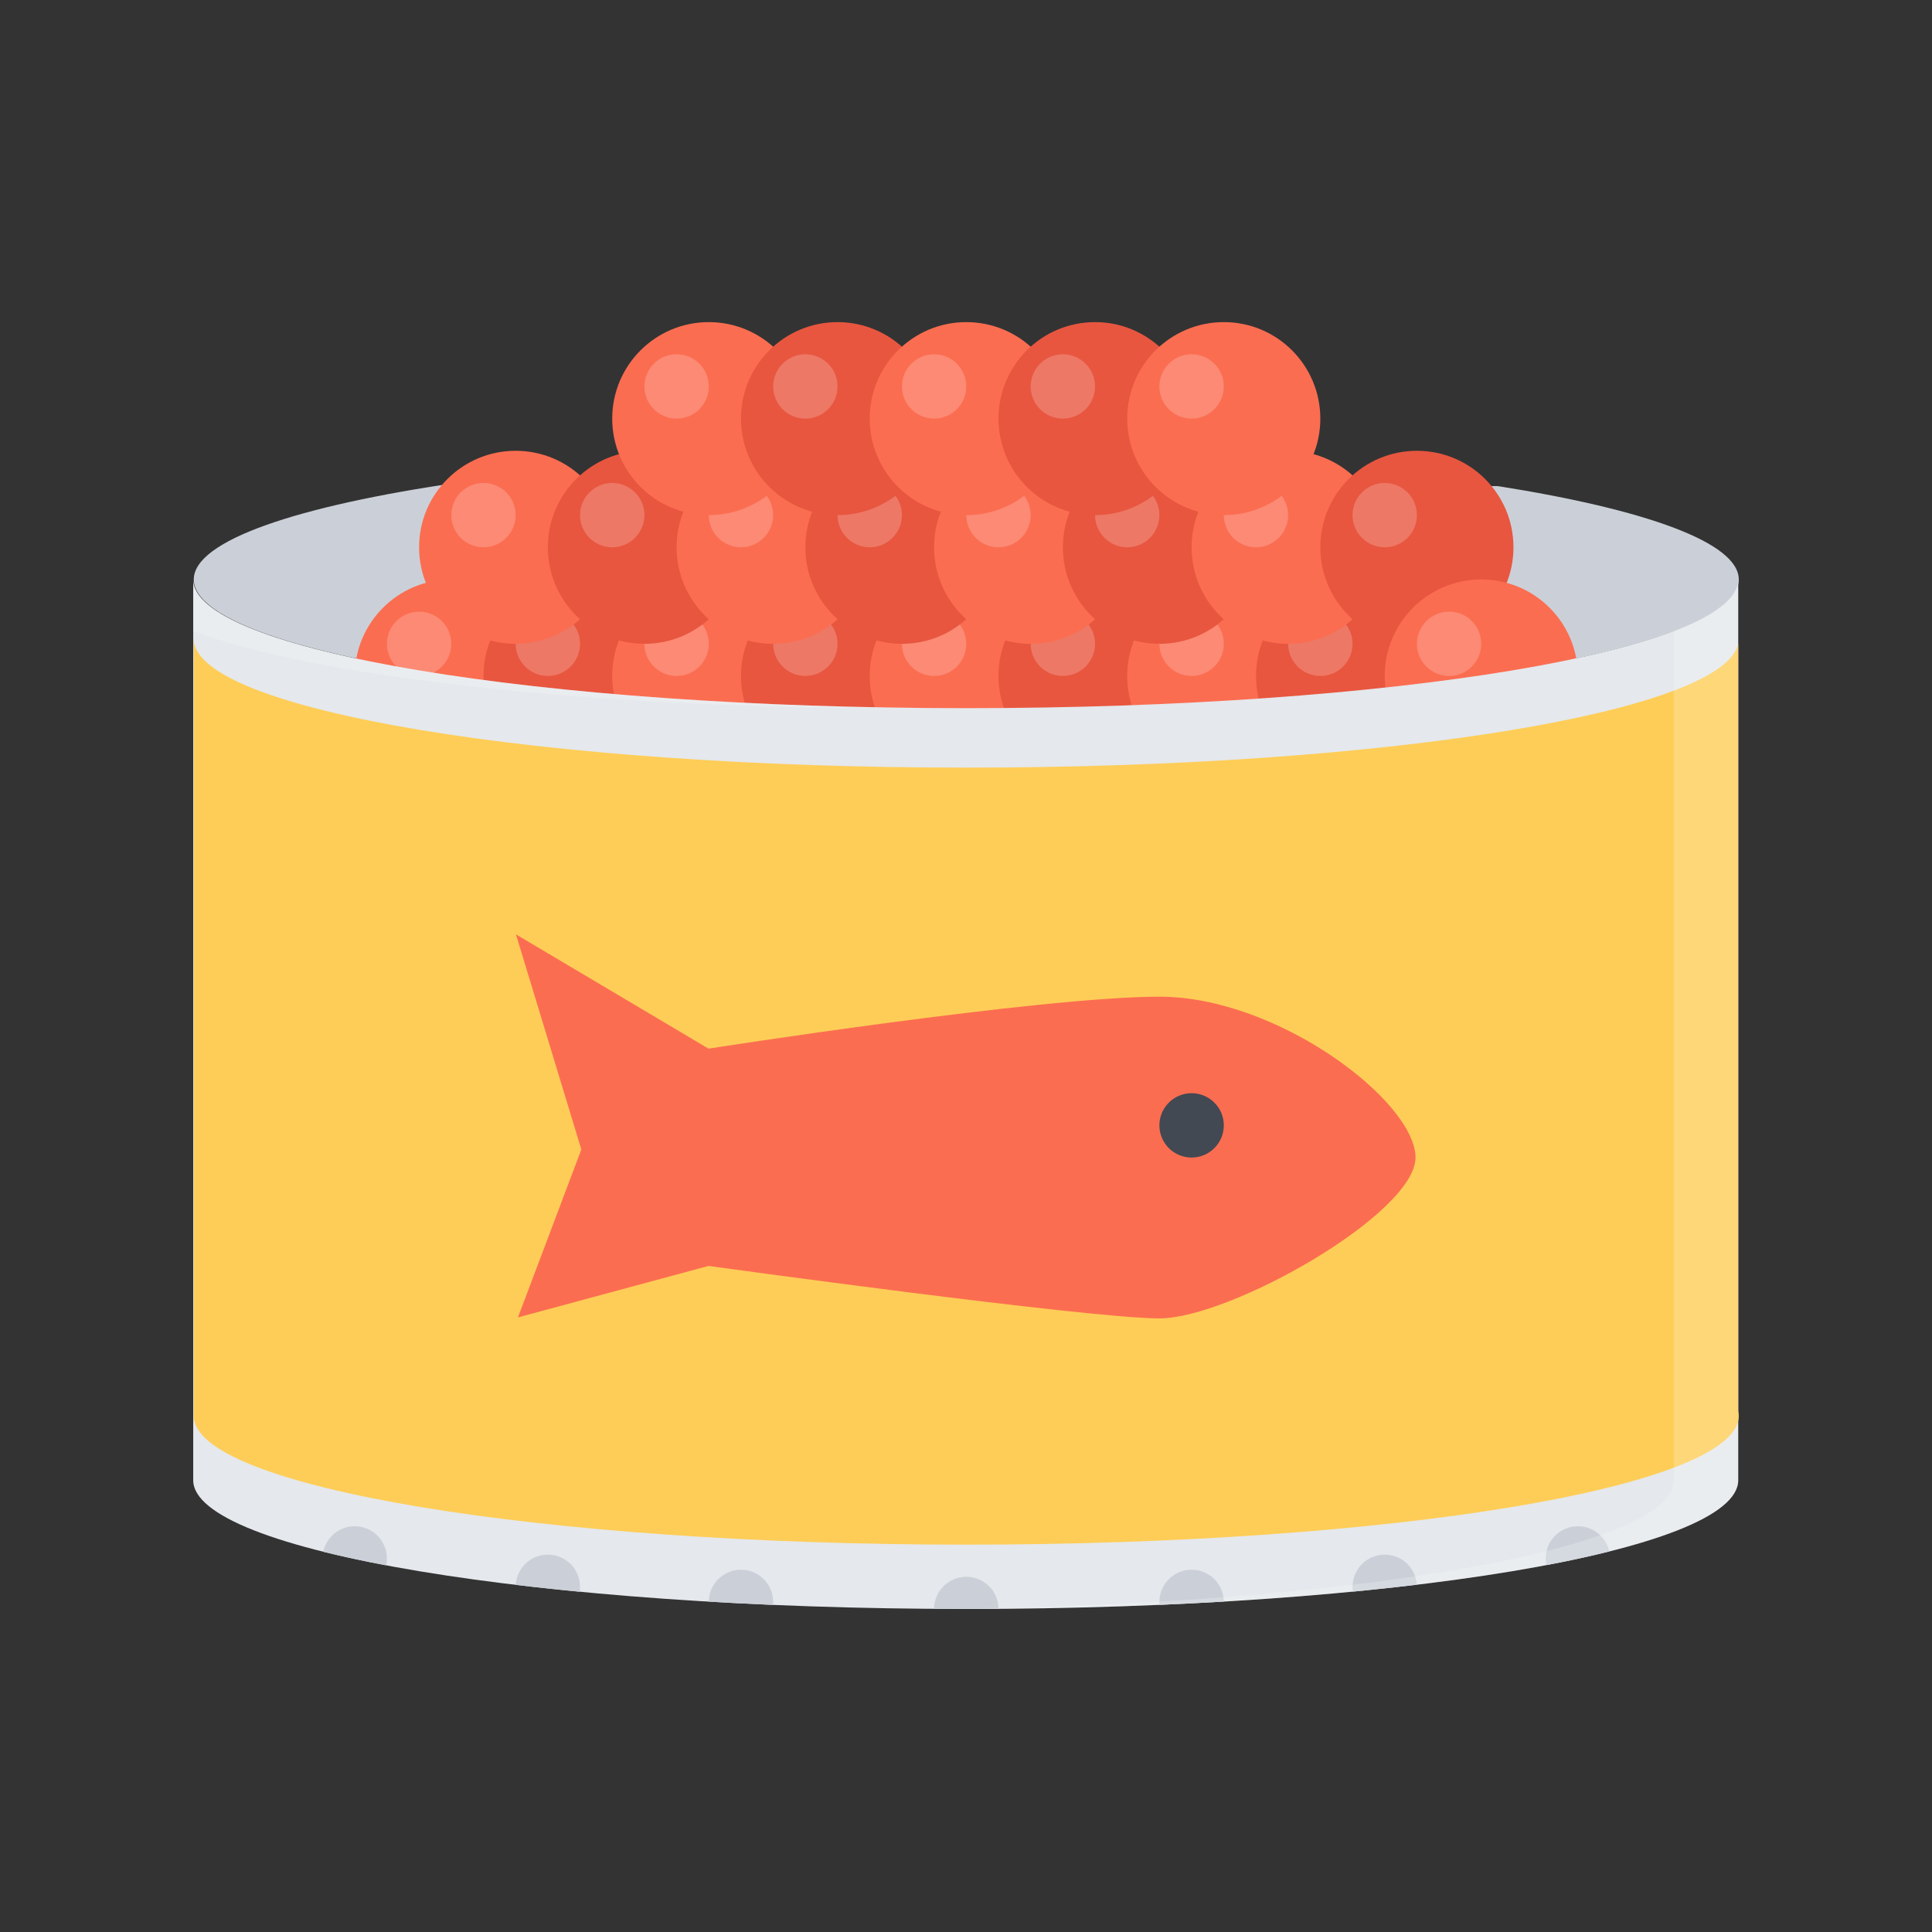
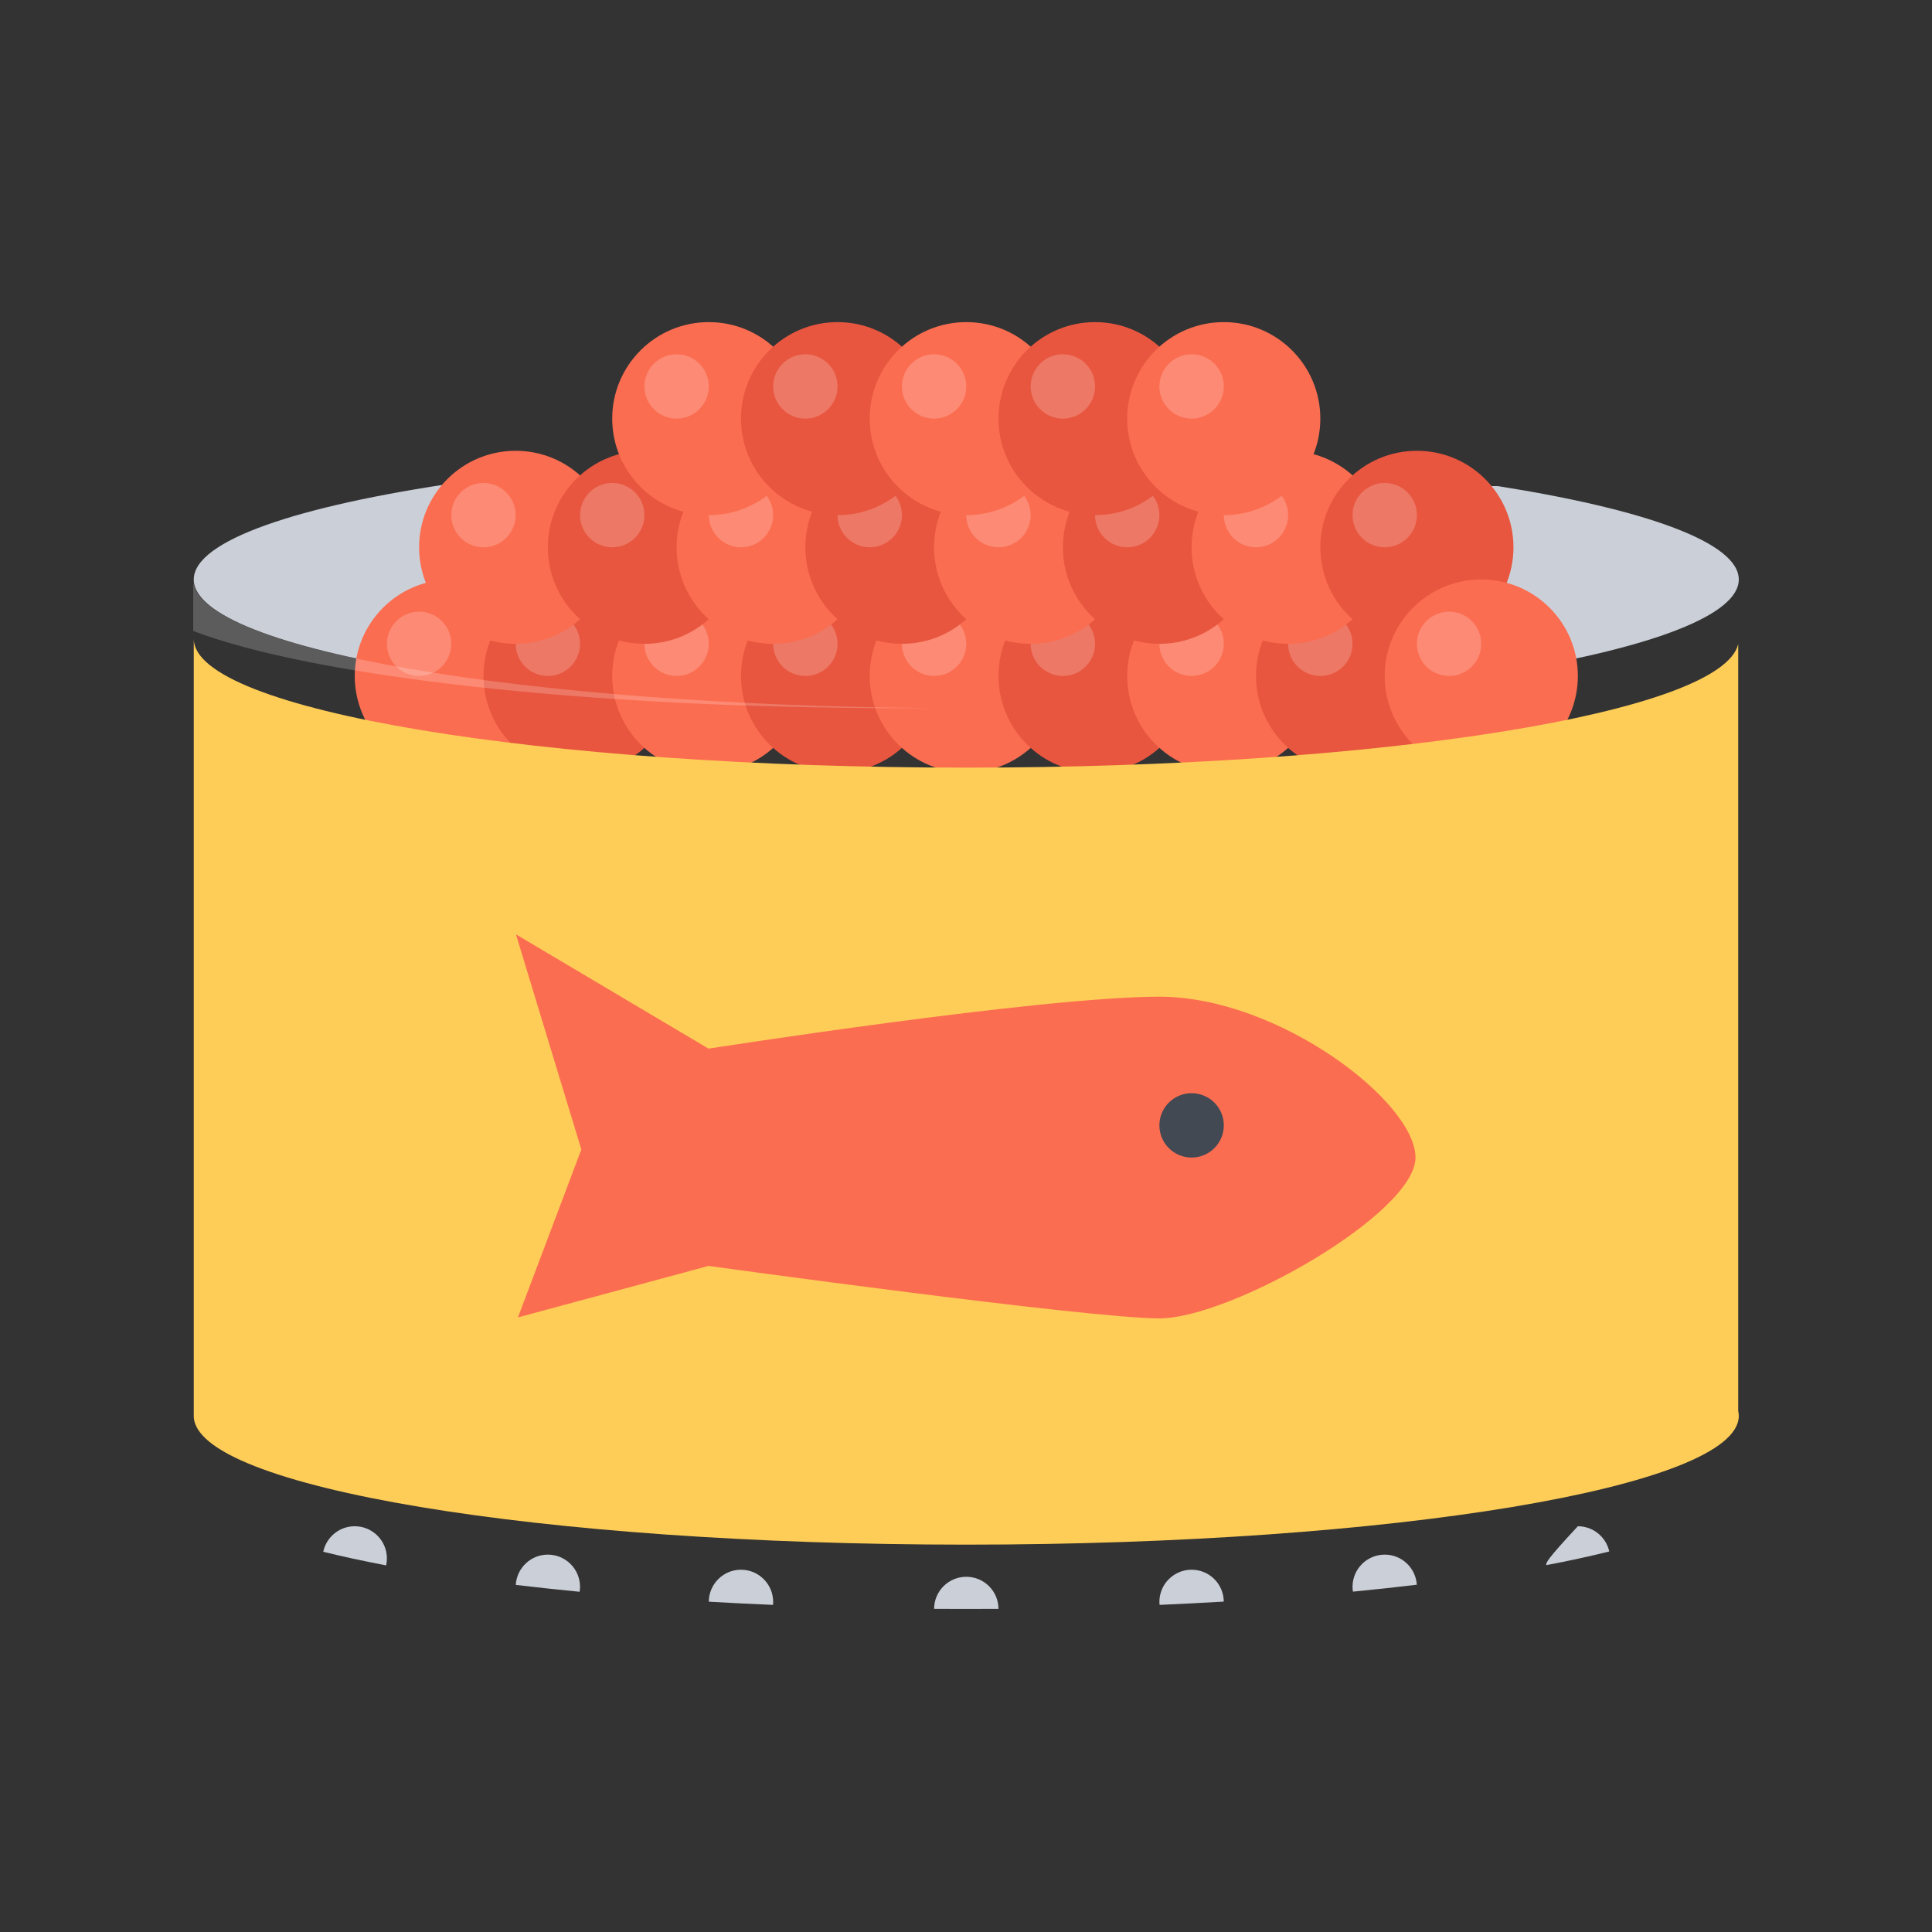
<svg xmlns="http://www.w3.org/2000/svg" width="1080" zoomAndPan="magnify" viewBox="0 0 810 810" height="1080" preserveAspectRatio="xMidYMid meet" version="1.0">
  <rect x="0" y="0" width="810" height="810" fill="#333333" stroke="none" />
  <defs>
    <filter x="0%" y="0%" width="100%" height="100%" id="4507e3dd83">
      <feColorMatrix values="0 0 0 0 1 0 0 0 0 1 0 0 0 0 1 0 0 0 1 0" color-interpolation-filters="sRGB" />
    </filter>
    <clipPath id="10a86c35ea">
-       <path d="M 81 242 L 729 242 L 729 674.863 L 81 674.863 Z M 81 242 " clip-rule="nonzero" />
-     </clipPath>
+       </clipPath>
    <clipPath id="c9a701d848">
      <path d="M 391 661 L 419 661 L 419 674.863 L 391 674.863 Z M 391 661 " clip-rule="nonzero" />
    </clipPath>
    <clipPath id="f397efb8eb">
      <path d="M 81 242 L 729 242 L 729 674.863 L 81 674.863 Z M 81 242 " clip-rule="nonzero" />
    </clipPath>
    <mask id="e502460e04">
      <g filter="url(#4507e3dd83)">
        <rect x="-81" width="972" fill="#000000" y="-81" height="972" fill-opacity="0.2" />
      </g>
    </mask>
    <clipPath id="4d6f7c3626">
      <path d="M 0 0.879 L 311 0.879 L 311 55 L 0 55 Z M 0 0.879 " clip-rule="nonzero" />
    </clipPath>
    <clipPath id="74d57c64bd">
      <path d="M 310 0.879 L 648 0.879 L 648 432.863 L 310 432.863 Z M 310 0.879 " clip-rule="nonzero" />
    </clipPath>
    <clipPath id="bce2733494">
      <rect x="0" width="648" y="0" height="433" />
    </clipPath>
  </defs>
  <path fill="#cbd0d8" d="M 628.023 203.809 L 192.824 202.211 C 124.473 212.09 81.242 226.68 81.242 242.945 C 81.242 272.742 226.254 296.902 405.117 296.902 C 584.004 296.902 728.992 272.742 728.992 242.945 C 728.992 227.539 690.215 213.633 628.023 203.809 Z M 628.023 203.809 " fill-opacity="1" fill-rule="nonzero" />
  <path fill="#fb6d51" d="M 229.684 283.402 C 229.684 305.758 211.562 323.871 189.207 323.871 C 166.852 323.871 148.727 305.758 148.727 283.402 C 148.727 261.059 166.852 242.945 189.207 242.945 C 211.562 242.945 229.684 261.059 229.684 283.402 Z M 229.684 283.402 " fill-opacity="1" fill-rule="nonzero" />
  <path fill="#ffffff" d="M 189.207 269.926 C 189.207 277.367 183.164 283.402 175.711 283.402 C 168.262 283.402 162.211 277.367 162.211 269.926 C 162.211 262.473 168.262 256.434 175.711 256.434 C 183.164 256.434 189.207 262.473 189.207 269.926 Z M 189.207 269.926 " fill-opacity="0.2" fill-rule="nonzero" />
  <path fill="#e8563f" d="M 283.672 283.402 C 283.672 305.758 265.547 323.871 243.18 323.871 C 220.824 323.871 202.703 305.758 202.703 283.402 C 202.703 261.059 220.824 242.945 243.18 242.945 C 265.547 242.945 283.672 261.059 283.672 283.402 Z M 283.672 283.402 " fill-opacity="1" fill-rule="nonzero" />
  <path fill="#ffffff" d="M 243.18 269.926 C 243.18 277.367 237.141 283.402 229.684 283.402 C 222.238 283.402 216.199 277.367 216.199 269.926 C 216.199 262.473 222.238 256.434 229.684 256.434 C 237.141 256.434 243.18 262.473 243.18 269.926 Z M 243.18 269.926 " fill-opacity="0.2" fill-rule="nonzero" />
  <path fill="#fb6d51" d="M 337.645 283.402 C 337.645 305.758 319.523 323.871 297.168 323.871 C 274.801 323.871 256.676 305.758 256.676 283.402 C 256.676 261.059 274.801 242.945 297.168 242.945 C 319.523 242.945 337.645 261.059 337.645 283.402 Z M 337.645 283.402 " fill-opacity="1" fill-rule="nonzero" />
  <path fill="#ffffff" d="M 297.168 269.926 C 297.168 277.367 291.125 283.402 283.668 283.402 C 276.215 283.402 270.172 277.367 270.172 269.926 C 270.172 262.473 276.215 256.434 283.668 256.434 C 291.125 256.434 297.168 262.473 297.168 269.926 Z M 297.168 269.926 " fill-opacity="0.2" fill-rule="nonzero" />
  <path fill="#e8563f" d="M 391.621 283.402 C 391.621 305.758 373.5 323.871 351.145 323.871 C 328.789 323.871 310.652 305.758 310.652 283.402 C 310.652 261.059 328.789 242.945 351.145 242.945 C 373.5 242.945 391.621 261.059 391.621 283.402 Z M 391.621 283.402 " fill-opacity="1" fill-rule="nonzero" />
  <path fill="#ffffff" d="M 351.145 269.926 C 351.145 277.367 345.102 283.402 337.645 283.402 C 330.191 283.402 324.148 277.367 324.148 269.926 C 324.148 262.473 330.191 256.434 337.645 256.434 C 345.102 256.434 351.145 262.473 351.145 269.926 Z M 351.145 269.926 " fill-opacity="0.2" fill-rule="nonzero" />
  <path fill="#fb6d51" d="M 445.617 283.402 C 445.617 305.758 427.484 323.871 405.117 323.871 C 382.762 323.871 364.641 305.758 364.641 283.402 C 364.641 261.059 382.762 242.945 405.117 242.945 C 427.484 242.945 445.617 261.059 445.617 283.402 Z M 445.617 283.402 " fill-opacity="1" fill-rule="nonzero" />
  <path fill="#ffffff" d="M 405.117 269.926 C 405.117 277.367 399.078 283.402 391.621 283.402 C 384.18 283.402 378.137 277.367 378.137 269.926 C 378.137 262.473 384.176 256.434 391.621 256.434 C 399.078 256.434 405.117 262.473 405.117 269.926 Z M 405.117 269.926 " fill-opacity="0.2" fill-rule="nonzero" />
  <path fill="#e8563f" d="M 499.582 283.402 C 499.582 305.758 481.449 323.871 459.105 323.871 C 436.738 323.871 418.617 305.758 418.617 283.402 C 418.617 261.059 436.738 242.945 459.105 242.945 C 481.449 242.945 499.582 261.059 499.582 283.402 Z M 499.582 283.402 " fill-opacity="1" fill-rule="nonzero" />
  <path fill="#ffffff" d="M 459.105 269.926 C 459.105 277.367 453.055 283.402 445.617 283.402 C 438.145 283.402 432.109 277.367 432.109 269.926 C 432.109 262.473 438.145 256.434 445.617 256.434 C 453.055 256.434 459.105 262.473 459.105 269.926 Z M 459.105 269.926 " fill-opacity="0.2" fill-rule="nonzero" />
  <path fill="#fb6d51" d="M 553.551 283.402 C 553.551 305.758 535.434 323.871 513.09 323.871 C 490.723 323.871 472.59 305.758 472.59 283.402 C 472.59 261.059 490.723 242.945 513.09 242.945 C 535.438 242.945 553.551 261.059 553.551 283.402 Z M 553.551 283.402 " fill-opacity="1" fill-rule="nonzero" />
  <path fill="#ffffff" d="M 513.09 269.926 C 513.09 277.367 507.039 283.402 499.582 283.402 C 492.129 283.402 486.078 277.367 486.078 269.926 C 486.078 262.473 492.129 256.434 499.582 256.434 C 507.039 256.434 513.09 262.473 513.09 269.926 Z M 513.09 269.926 " fill-opacity="0.2" fill-rule="nonzero" />
  <path fill="#e8563f" d="M 607.535 283.402 C 607.535 305.758 589.422 323.871 567.055 323.871 C 544.691 323.871 526.578 305.758 526.578 283.402 C 526.578 261.059 544.691 242.945 567.055 242.945 C 589.422 242.945 607.535 261.059 607.535 283.402 Z M 607.535 283.402 " fill-opacity="1" fill-rule="nonzero" />
  <path fill="#ffffff" d="M 567.055 269.926 C 567.055 277.367 561.023 283.402 553.551 283.402 C 546.113 283.402 540.062 277.367 540.062 269.926 C 540.062 262.473 546.113 256.434 553.551 256.434 C 561.023 256.434 567.055 262.473 567.055 269.926 Z M 567.055 269.926 " fill-opacity="0.2" fill-rule="nonzero" />
  <path fill="#fb6d51" d="M 256.676 229.453 C 256.676 251.809 238.555 269.926 216.199 269.926 C 193.832 269.926 175.707 251.809 175.707 229.453 C 175.707 207.109 193.832 188.996 216.199 188.996 C 238.555 188.996 256.676 207.109 256.676 229.453 Z M 256.676 229.453 " fill-opacity="1" fill-rule="nonzero" />
  <path fill="#ffffff" d="M 216.199 215.965 C 216.199 223.418 210.156 229.457 202.703 229.457 C 195.246 229.457 189.203 223.418 189.203 215.965 C 189.203 208.523 195.246 202.484 202.703 202.484 C 210.156 202.484 216.199 208.523 216.199 215.965 Z M 216.199 215.965 " fill-opacity="0.2" fill-rule="nonzero" />
  <path fill="#e8563f" d="M 310.652 229.453 C 310.652 251.809 292.531 269.926 270.176 269.926 C 247.816 269.926 229.684 251.809 229.684 229.453 C 229.684 207.109 247.816 188.996 270.176 188.996 C 292.531 188.996 310.652 207.109 310.652 229.453 Z M 310.652 229.453 " fill-opacity="1" fill-rule="nonzero" />
  <path fill="#ffffff" d="M 270.176 215.965 C 270.176 223.418 264.133 229.457 256.676 229.457 C 249.23 229.457 243.18 223.418 243.18 215.965 C 243.18 208.523 249.23 202.484 256.676 202.484 C 264.133 202.484 270.176 208.523 270.176 215.965 Z M 270.176 215.965 " fill-opacity="0.2" fill-rule="nonzero" />
  <path fill="#fb6d51" d="M 364.641 229.453 C 364.641 251.809 346.516 269.926 324.148 269.926 C 301.793 269.926 283.672 251.809 283.672 229.453 C 283.672 207.109 301.793 188.996 324.148 188.996 C 346.516 188.996 364.641 207.109 364.641 229.453 Z M 364.641 229.453 " fill-opacity="1" fill-rule="nonzero" />
  <path fill="#ffffff" d="M 324.148 215.965 C 324.148 223.418 318.109 229.457 310.652 229.457 C 303.207 229.457 297.168 223.418 297.168 215.965 C 297.168 208.523 303.207 202.484 310.652 202.484 C 318.109 202.484 324.148 208.523 324.148 215.965 Z M 324.148 215.965 " fill-opacity="0.2" fill-rule="nonzero" />
  <path fill="#e8563f" d="M 418.617 229.453 C 418.617 251.809 400.492 269.926 378.137 269.926 C 355.77 269.926 337.645 251.809 337.645 229.453 C 337.645 207.109 355.77 188.996 378.137 188.996 C 400.492 188.996 418.617 207.109 418.617 229.453 Z M 418.617 229.453 " fill-opacity="1" fill-rule="nonzero" />
  <path fill="#ffffff" d="M 378.137 215.965 C 378.137 223.418 372.094 229.457 364.641 229.457 C 357.184 229.457 351.145 223.418 351.145 215.965 C 351.145 208.523 357.184 202.484 364.641 202.484 C 372.094 202.484 378.137 208.523 378.137 215.965 Z M 378.137 215.965 " fill-opacity="0.2" fill-rule="nonzero" />
  <path fill="#fb6d51" d="M 472.59 229.453 C 472.59 251.809 454.477 269.926 432.109 269.926 C 409.758 269.926 391.621 251.809 391.621 229.453 C 391.621 207.109 409.758 188.996 432.109 188.996 C 454.477 188.996 472.59 207.109 472.59 229.453 Z M 472.59 229.453 " fill-opacity="1" fill-rule="nonzero" />
  <path fill="#ffffff" d="M 432.109 215.965 C 432.109 223.418 426.078 229.457 418.617 229.457 C 411.16 229.457 405.117 223.418 405.117 215.965 C 405.117 208.523 411.16 202.484 418.617 202.484 C 426.078 202.484 432.109 208.523 432.109 215.965 Z M 432.109 215.965 " fill-opacity="0.2" fill-rule="nonzero" />
  <path fill="#e8563f" d="M 526.578 229.453 C 526.578 251.809 508.445 269.926 486.078 269.926 C 463.734 269.926 445.617 251.809 445.617 229.453 C 445.617 207.109 463.73 188.996 486.078 188.996 C 508.441 188.996 526.578 207.109 526.578 229.453 Z M 526.578 229.453 " fill-opacity="1" fill-rule="nonzero" />
  <path fill="#ffffff" d="M 486.078 215.965 C 486.078 223.418 480.047 229.457 472.594 229.457 C 465.156 229.457 459.105 223.418 459.105 215.965 C 459.105 208.523 465.156 202.484 472.594 202.484 C 480.047 202.484 486.078 208.523 486.078 215.965 Z M 486.078 215.965 " fill-opacity="0.2" fill-rule="nonzero" />
  <path fill="#fb6d51" d="M 580.562 229.453 C 580.562 251.809 562.43 269.926 540.062 269.926 C 517.719 269.926 499.586 251.809 499.586 229.453 C 499.586 207.109 517.719 188.996 540.062 188.996 C 562.43 188.996 580.562 207.109 580.562 229.453 Z M 580.562 229.453 " fill-opacity="1" fill-rule="nonzero" />
  <path fill="#ffffff" d="M 540.062 215.965 C 540.062 223.418 534.012 229.457 526.578 229.457 C 519.121 229.457 513.094 223.418 513.094 215.965 C 513.094 208.523 519.121 202.484 526.578 202.484 C 534.012 202.484 540.062 208.523 540.062 215.965 Z M 540.062 215.965 " fill-opacity="0.2" fill-rule="nonzero" />
  <path fill="#fb6d51" d="M 337.645 175.508 C 337.645 197.852 319.523 215.965 297.168 215.965 C 274.801 215.965 256.676 197.852 256.676 175.508 C 256.676 153.16 274.801 135.047 297.168 135.047 C 319.523 135.047 337.645 153.16 337.645 175.508 Z M 337.645 175.508 " fill-opacity="1" fill-rule="nonzero" />
  <path fill="#ffffff" d="M 297.168 162.016 C 297.168 169.469 291.125 175.508 283.668 175.508 C 276.215 175.508 270.172 169.469 270.172 162.016 C 270.172 154.574 276.215 148.527 283.668 148.527 C 291.125 148.527 297.168 154.574 297.168 162.016 Z M 297.168 162.016 " fill-opacity="0.2" fill-rule="nonzero" />
  <path fill="#e8563f" d="M 391.621 175.508 C 391.621 197.852 373.5 215.965 351.145 215.965 C 328.789 215.965 310.652 197.852 310.652 175.508 C 310.652 153.16 328.789 135.047 351.145 135.047 C 373.5 135.047 391.621 153.16 391.621 175.508 Z M 391.621 175.508 " fill-opacity="1" fill-rule="nonzero" />
  <path fill="#ffffff" d="M 351.145 162.016 C 351.145 169.469 345.102 175.508 337.645 175.508 C 330.191 175.508 324.148 169.469 324.148 162.016 C 324.148 154.574 330.191 148.527 337.645 148.527 C 345.102 148.527 351.145 154.574 351.145 162.016 Z M 351.145 162.016 " fill-opacity="0.2" fill-rule="nonzero" />
  <path fill="#fb6d51" d="M 445.617 175.508 C 445.617 197.852 427.484 215.965 405.117 215.965 C 382.762 215.965 364.641 197.852 364.641 175.508 C 364.641 153.16 382.762 135.047 405.117 135.047 C 427.484 135.047 445.617 153.16 445.617 175.508 Z M 445.617 175.508 " fill-opacity="1" fill-rule="nonzero" />
  <path fill="#ffffff" d="M 405.117 162.016 C 405.117 169.469 399.078 175.508 391.621 175.508 C 384.18 175.508 378.137 169.469 378.137 162.016 C 378.137 154.574 384.176 148.527 391.621 148.527 C 399.078 148.527 405.117 154.574 405.117 162.016 Z M 405.117 162.016 " fill-opacity="0.2" fill-rule="nonzero" />
  <path fill="#e8563f" d="M 499.582 175.508 C 499.582 197.852 481.449 215.965 459.105 215.965 C 436.738 215.965 418.617 197.852 418.617 175.508 C 418.617 153.16 436.738 135.047 459.105 135.047 C 481.449 135.047 499.582 153.16 499.582 175.508 Z M 499.582 175.508 " fill-opacity="1" fill-rule="nonzero" />
  <path fill="#ffffff" d="M 459.105 162.016 C 459.105 169.469 453.055 175.508 445.617 175.508 C 438.145 175.508 432.109 169.469 432.109 162.016 C 432.109 154.574 438.145 148.527 445.617 148.527 C 453.055 148.527 459.105 154.574 459.105 162.016 Z M 459.105 162.016 " fill-opacity="0.2" fill-rule="nonzero" />
  <path fill="#fb6d51" d="M 553.551 175.508 C 553.551 197.852 535.434 215.965 513.09 215.965 C 490.723 215.965 472.59 197.852 472.59 175.508 C 472.59 153.16 490.723 135.047 513.09 135.047 C 535.438 135.047 553.551 153.16 553.551 175.508 Z M 553.551 175.508 " fill-opacity="1" fill-rule="nonzero" />
  <path fill="#ffffff" d="M 513.09 162.016 C 513.09 169.469 507.039 175.508 499.582 175.508 C 492.129 175.508 486.078 169.469 486.078 162.016 C 486.078 154.574 492.129 148.527 499.582 148.527 C 507.039 148.527 513.09 154.574 513.09 162.016 Z M 513.09 162.016 " fill-opacity="0.2" fill-rule="nonzero" />
  <path fill="#e8563f" d="M 634.527 229.453 C 634.527 251.809 616.395 269.926 594.051 269.926 C 571.684 269.926 553.551 251.809 553.551 229.453 C 553.551 207.109 571.684 188.996 594.051 188.996 C 616.395 188.996 634.527 207.109 634.527 229.453 Z M 634.527 229.453 " fill-opacity="1" fill-rule="nonzero" />
  <path fill="#ffffff" d="M 594.051 215.965 C 594.051 223.418 587.996 229.457 580.562 229.457 C 573.086 229.457 567.055 223.418 567.055 215.965 C 567.055 208.523 573.086 202.484 580.562 202.484 C 587.996 202.484 594.051 208.523 594.051 215.965 Z M 594.051 215.965 " fill-opacity="0.2" fill-rule="nonzero" />
  <path fill="#fb6d51" d="M 661.523 283.402 C 661.523 305.758 643.41 323.871 621.023 323.871 C 598.676 323.871 580.562 305.758 580.562 283.402 C 580.562 261.059 598.676 242.945 621.023 242.945 C 643.41 242.945 661.523 261.059 661.523 283.402 Z M 661.523 283.402 " fill-opacity="1" fill-rule="nonzero" />
  <path fill="#ffffff" d="M 621.023 269.926 C 621.023 277.367 614.992 283.402 607.535 283.402 C 600.102 283.402 594.051 277.367 594.051 269.926 C 594.051 262.473 600.102 256.434 607.535 256.434 C 614.992 256.434 621.023 262.473 621.023 269.926 Z M 621.023 269.926 " fill-opacity="0.2" fill-rule="nonzero" />
  <g clip-path="url(#10a86c35ea)">
    <path fill="#e5e8ec" d="M 404.883 296.902 C 226.008 296.902 81.008 272.742 81.008 242.945 L 81.008 620.598 C 81.008 650.402 226.008 674.555 404.883 674.555 C 583.746 674.555 728.754 650.402 728.754 620.598 L 728.754 242.945 C 728.758 272.742 583.746 296.902 404.883 296.902 Z M 404.883 296.902 " fill-opacity="1" fill-rule="nonzero" />
  </g>
  <g clip-path="url(#c9a701d848)">
    <path fill="#cbd0d8" d="M 391.633 674.516 C 396.023 674.555 400.441 674.555 404.883 674.555 C 409.48 674.555 414.059 674.555 418.617 674.516 C 418.586 667.086 412.555 661.078 405.121 661.078 C 397.684 661.078 391.652 667.086 391.633 674.516 Z M 391.633 674.516 " fill-opacity="1" fill-rule="nonzero" />
  </g>
  <path fill="#cbd0d8" d="M 499.582 658.113 C 492.129 658.113 486.078 664.16 486.078 671.613 C 486.078 672.027 486.117 672.441 486.156 672.855 C 495.293 672.461 504.27 671.984 513.07 671.473 C 513.012 664.082 507 658.113 499.582 658.113 Z M 499.582 658.113 " fill-opacity="1" fill-rule="nonzero" />
  <path fill="#cbd0d8" d="M 580.562 651.785 C 573.086 651.785 567.055 657.836 567.055 665.285 C 567.055 665.98 567.113 666.648 567.234 667.305 C 576.449 666.414 585.387 665.445 594.008 664.398 C 593.535 657.359 587.723 651.785 580.562 651.785 Z M 580.562 651.785 " fill-opacity="1" fill-rule="nonzero" />
-   <path fill="#cbd0d8" d="M 661.523 639.887 C 654.066 639.887 648.035 645.938 648.035 653.367 C 648.035 654.355 648.133 655.285 648.312 656.195 C 657.844 654.395 666.664 652.457 674.691 650.461 C 673.348 644.414 667.969 639.887 661.523 639.887 Z M 661.523 639.887 " fill-opacity="1" fill-rule="nonzero" />
+   <path fill="#cbd0d8" d="M 661.523 639.887 C 648.035 654.355 648.133 655.285 648.312 656.195 C 657.844 654.395 666.664 652.457 674.691 650.461 C 673.348 644.414 667.969 639.887 661.523 639.887 Z M 661.523 639.887 " fill-opacity="1" fill-rule="nonzero" />
  <path fill="#cbd0d8" d="M 310.652 658.113 C 303.238 658.113 297.227 664.121 297.168 671.512 C 305.977 672.027 314.957 672.48 324.09 672.855 C 324.129 672.461 324.152 672.027 324.152 671.613 C 324.148 664.16 318.109 658.113 310.652 658.113 Z M 310.652 658.113 " fill-opacity="1" fill-rule="nonzero" />
  <path fill="#cbd0d8" d="M 229.684 651.785 C 222.516 651.785 216.664 657.402 216.238 664.477 C 224.852 665.504 233.789 666.453 243.012 667.359 C 243.113 666.691 243.18 665.977 243.18 665.285 C 243.18 657.836 237.141 651.785 229.684 651.785 Z M 229.684 651.785 " fill-opacity="1" fill-rule="nonzero" />
  <path fill="#cbd0d8" d="M 148.727 639.887 C 142.23 639.887 136.812 644.473 135.527 650.582 C 143.555 652.578 152.375 654.477 161.895 656.293 C 162.105 655.344 162.211 654.375 162.211 653.371 C 162.211 645.938 156.172 639.887 148.727 639.887 Z M 148.727 639.887 " fill-opacity="1" fill-rule="nonzero" />
  <path fill="#fecd57" d="M 728.758 269.984 C 722.113 298.801 579.77 321.836 405.117 321.836 C 226.254 321.828 81.254 297.676 81.254 267.879 L 81.242 267.879 L 81.242 593.641 C 81.242 623.445 226.254 647.598 405.117 647.598 C 584.004 647.598 728.992 623.441 728.992 593.641 C 728.992 592.93 728.914 592.234 728.754 591.543 L 728.754 269.984 Z M 728.758 269.984 " fill-opacity="1" fill-rule="nonzero" />
  <path fill="#fb6d51" d="M 486.078 552.742 C 456.141 552.742 297.047 530.746 297.047 530.746 L 217.156 552.328 L 243.727 481.926 L 216.316 391.734 L 297.047 439.645 C 297.047 439.645 436.184 417.867 486.078 417.867 C 535.992 417.867 593.457 461.883 593.457 485.305 C 593.457 508.727 516.02 552.742 486.078 552.742 Z M 486.078 552.742 " fill-opacity="1" fill-rule="nonzero" />
  <path fill="#424953" d="M 513.09 471.805 C 513.09 479.277 507.039 485.305 499.582 485.305 C 492.129 485.305 486.078 479.277 486.078 471.805 C 486.078 464.375 492.129 458.324 499.582 458.324 C 507.039 458.324 513.09 464.375 513.09 471.805 Z M 513.09 471.805 " fill-opacity="1" fill-rule="nonzero" />
  <g clip-path="url(#f397efb8eb)">
    <g mask="url(#e502460e04)">
      <g transform="matrix(1, 0, 0, 1, 81, 242)">
        <g clip-path="url(#bce2733494)">
          <g clip-path="url(#4d6f7c3626)">
            <path fill="#ffffff" d="M 296.891 54.902 C 301.406 54.902 305.906 54.883 310.387 54.855 C 137.777 53.668 0.008 29.988 0.008 0.945 L 0.008 22.539 C 50.008 41.594 164.117 54.902 296.891 54.902 Z M 296.891 54.902 " fill-opacity="1" fill-rule="nonzero" />
          </g>
          <g clip-path="url(#74d57c64bd)">
-             <path fill="#ffffff" d="M 620.762 22.539 L 620.762 378.598 C 620.762 407.652 482.992 431.332 310.383 432.516 C 314.863 432.555 319.363 432.555 323.883 432.555 C 502.746 432.555 647.754 408.402 647.754 378.598 L 647.754 0.945 C 647.758 8.625 638.125 15.926 620.762 22.539 Z M 620.762 22.539 " fill-opacity="1" fill-rule="nonzero" />
-           </g>
+             </g>
        </g>
      </g>
    </g>
  </g>
</svg>